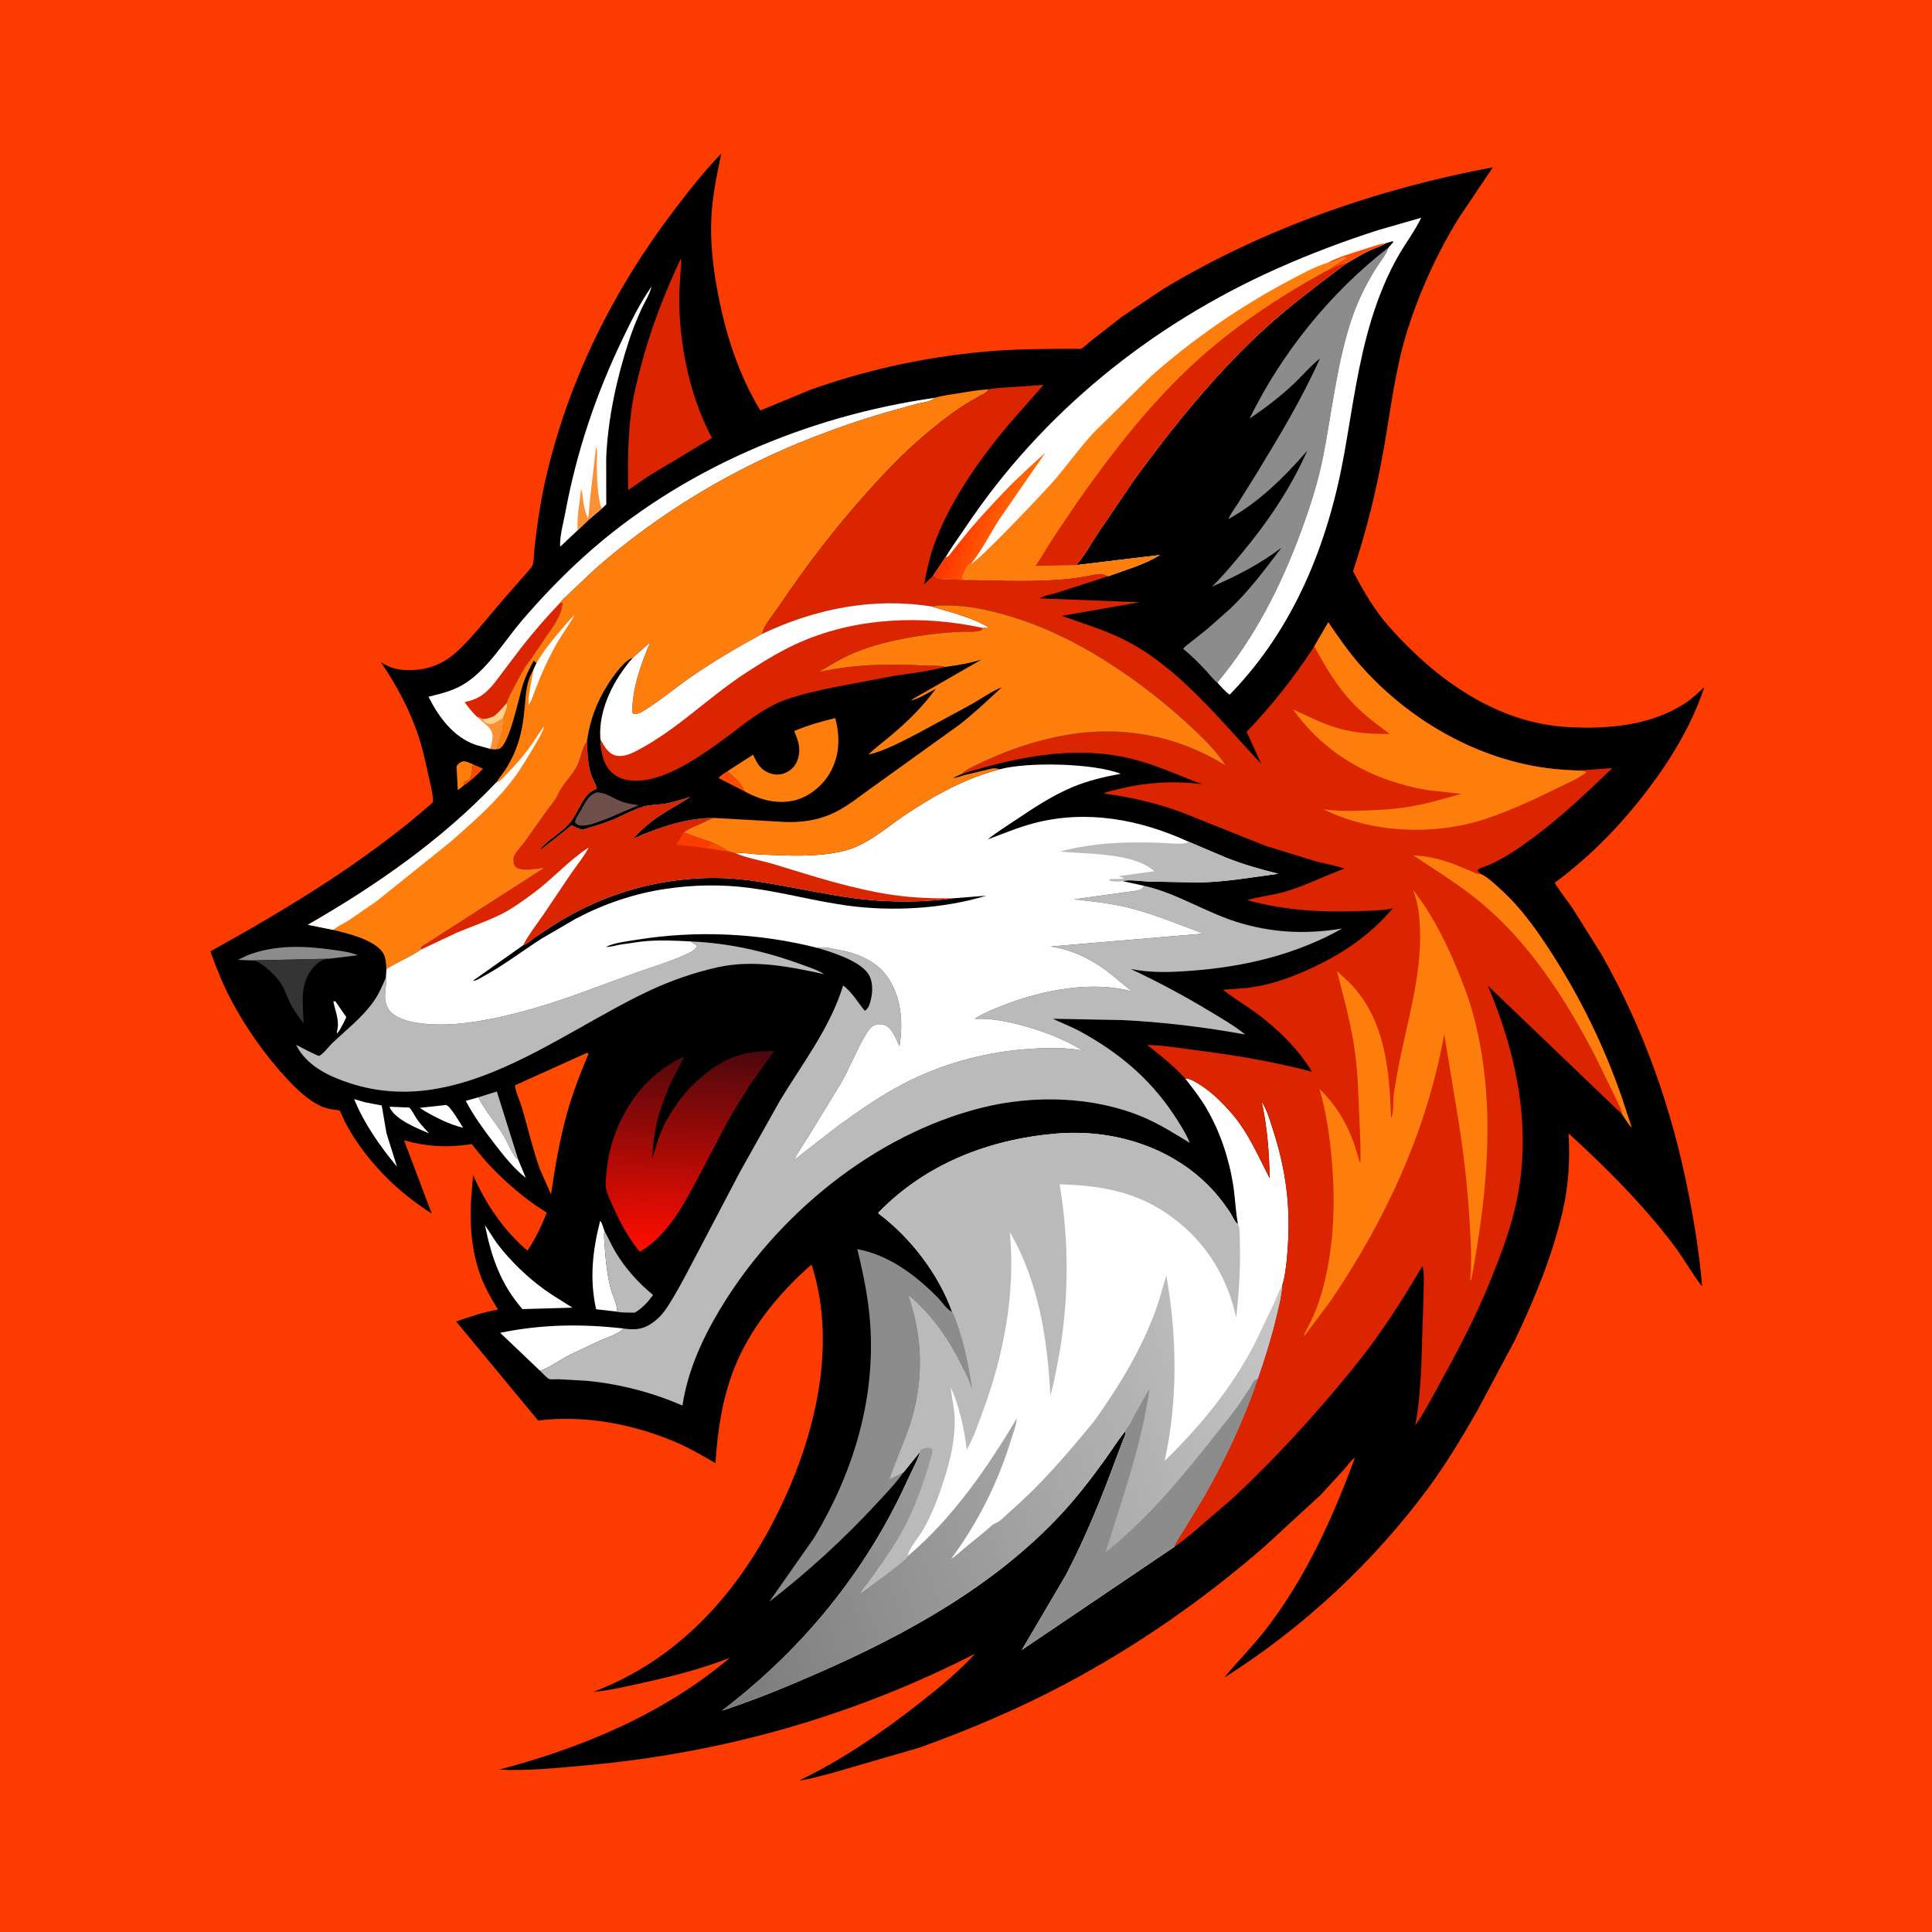
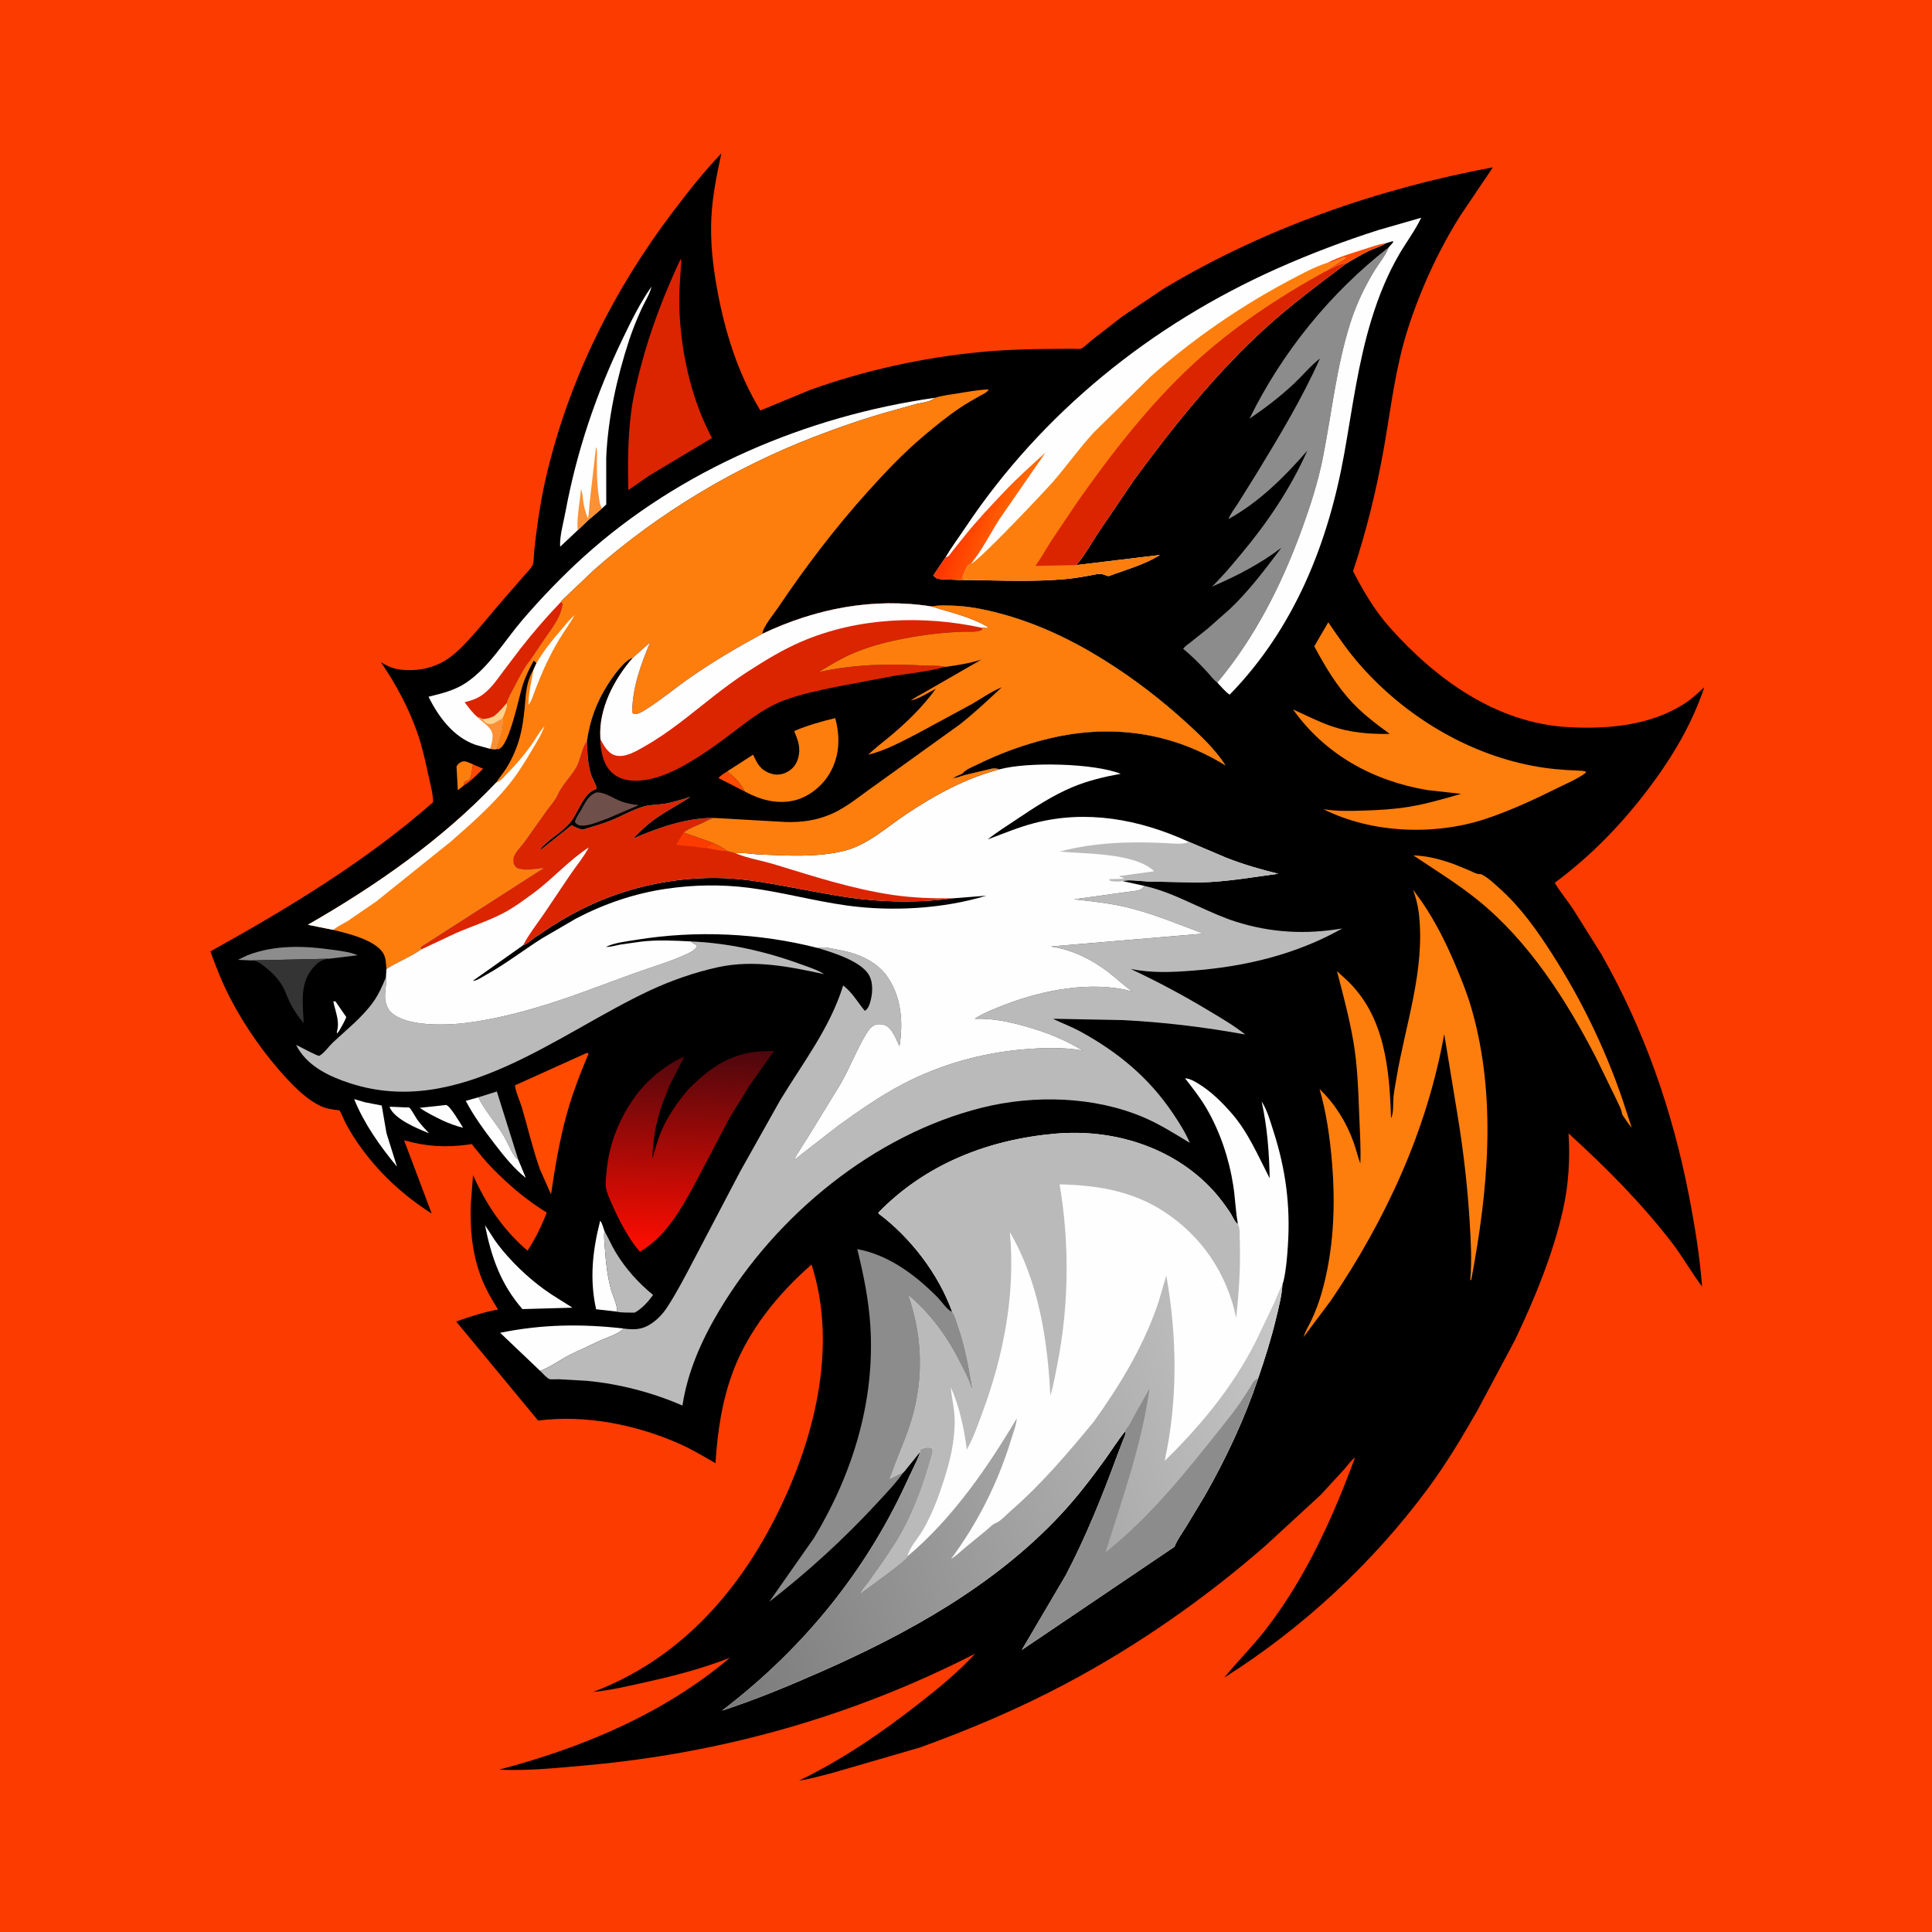
<svg xmlns="http://www.w3.org/2000/svg" version="1.1" style="display: block;" viewBox="0 0 2048 2048" width="1024" height="1024">
  <defs>
    <linearGradient id="Gradient1" gradientUnits="userSpaceOnUse" x1="726.66" y1="1326.32" x2="732.35" y2="1111.73">
      <stop class="stop0" offset="0" stop-opacity="1" stop-color="rgb(255,13,0)" />
      <stop class="stop1" offset="1" stop-opacity="1" stop-color="rgb(76,7,13)" />
    </linearGradient>
    <linearGradient id="Gradient2" gradientUnits="userSpaceOnUse" x1="1017.59" y1="545.485" x2="1064.72" y2="563.856">
      <stop class="stop0" offset="0" stop-opacity="1" stop-color="rgb(255,52,0)" />
      <stop class="stop1" offset="1" stop-opacity="1" stop-color="rgb(255,102,3)" />
    </linearGradient>
    <linearGradient id="Gradient3" gradientUnits="userSpaceOnUse" x1="722.334" y1="1682.2" x2="1387.55" y2="1446.35">
      <stop class="stop0" offset="0" stop-opacity="1" stop-color="rgb(123,122,122)" />
      <stop class="stop1" offset="1" stop-opacity="1" stop-color="rgb(201,200,200)" />
    </linearGradient>
  </defs>
  <path transform="translate(0,0)" fill="rgb(251,59,0)" d="M -0 -0 L 2048 0 L 2048 2048 L -0 2048 L -0 -0 z" />
  <path transform="translate(0,0)" fill="rgb(0,0,0)" d="M 764.634 162.67 C 759.76 185.526 755.21 207.583 754.056 231.029 C 752.841 255.741 755.537 280.706 759.896 305 C 768.051 350.452 781.883 395.462 806.019 435.144 L 858.581 413.419 C 916.989 392.433 979.367 378.788 1041.18 373.016 C 1066.87 370.617 1092.26 369.99 1118.05 369.821 L 1139.25 369.705 C 1140.68 369.699 1144.64 370.16 1145.85 369.677 C 1148.79 368.517 1153.79 363.453 1156.5 361.323 L 1189.34 335.721 L 1233.16 306.279 C 1339.6 242.104 1460.62 200.127 1582.49 177.366 L 1547.43 229.473 C 1524.42 266.122 1505.1 308.521 1492.02 349.779 C 1479 390.813 1474.44 432.613 1467 474.75 C 1459.12 519.439 1448.63 562.41 1434.27 605.474 C 1445.46 626.976 1457.04 647.02 1473.28 665.229 C 1522.55 720.497 1586.52 766.7 1662.66 770.814 C 1705.1 773.108 1750.6 769.07 1786.93 745.021 C 1794.02 740.33 1800.33 734.176 1806.64 728.497 C 1793.35 768.2 1772.2 803.425 1747.02 836.657 C 1718.5 874.312 1686.02 907.665 1648.06 935.814 C 1653.74 945.156 1660.84 953.917 1667.05 962.939 L 1697.41 1011.36 C 1742.89 1091.27 1772.73 1176.89 1790.28 1267 C 1796.54 1299.13 1801.73 1331.08 1804.28 1363.72 C 1792.95 1348.93 1783.87 1332.33 1772.41 1317.42 C 1739.82 1275.04 1702.17 1237.35 1662.72 1201.42 C 1664.39 1228.7 1662.83 1255.98 1656.76 1282.71 C 1645.87 1330.66 1626.94 1376.23 1605.94 1420.52 L 1566.05 1495.25 C 1550.04 1523.31 1533.2 1551.41 1514 1577.43 C 1455.81 1656.32 1380.81 1725.94 1297.85 1778.28 C 1312.06 1760.83 1328.1 1745.02 1341.94 1727.1 C 1384.15 1672.44 1412.57 1609.57 1436.34 1545.11 C 1432.2 1547.84 1428.23 1553.76 1424.83 1557.59 L 1400.01 1584.62 L 1340.75 1639.11 C 1276.34 1695.27 1204.46 1745.3 1128.88 1785.31 C 1079.39 1811.51 1027.86 1833.36 975.245 1852.39 L 881.809 1879.53 C 870.493 1882.3 858.77 1885.92 847.246 1887.44 C 893.046 1865.25 934.904 1836.58 974.913 1805.21 C 995.26 1789.26 1016.23 1772.11 1033.63 1753 C 904.318 1819.16 765.609 1858.47 621 1871.35 C 590.554 1874.06 559.786 1877.41 529.191 1875.88 C 617.22 1852.72 703.766 1816.64 773.823 1757.21 C 743.563 1769.28 711.788 1777.19 680.013 1784.18 C 663.324 1787.84 645.994 1791.99 628.958 1793.49 C 716.775 1760.21 778.803 1692.85 820.957 1610.64 C 862.252 1530.1 888.968 1429.38 860.278 1340.45 L 858.981 1341.58 C 825.113 1371.41 794.251 1409.19 777.89 1451.57 C 765.543 1483.54 760.565 1516.99 758.417 1551.02 C 745.92 1543.83 733.608 1536.42 720.417 1530.55 C 674.722 1510.18 620.297 1499.4 570.463 1505.86 L 483.585 1400.86 C 498.405 1395.65 512.454 1391 527.952 1388.13 C 521.501 1377.78 515.355 1367.26 510.821 1355.91 C 500.799 1330.82 498.137 1304.06 499.024 1277.28 L 501.435 1245.69 C 515.168 1276.43 533.325 1303.77 559.199 1325.78 C 567.852 1312.44 573.898 1300.14 579.563 1285.33 C 561.483 1274.31 544.65 1260.58 529.468 1245.85 C 523.28 1239.85 517.222 1233.64 511.66 1227.05 L 503.135 1216.66 C 502.569 1215.96 500.723 1213.2 500.087 1212.86 C 499.369 1212.47 498.469 1213.08 497.66 1213.19 C 472.288 1216.6 452.792 1215.54 428.315 1208.74 L 457.624 1286.37 C 429.395 1268.38 405.854 1247.18 385.607 1220.51 C 377.901 1210.37 370.805 1199.41 365.118 1188 C 364.484 1186.73 360.64 1177.61 359.991 1177.27 C 358.779 1176.64 354.989 1176.48 353.474 1176.22 C 348.984 1175.45 344.47 1174.6 340.312 1172.66 C 326.617 1166.26 314.571 1154.69 304.39 1143.77 C 281.357 1119.07 259.98 1088.69 244.307 1058.67 C 235.921 1042.61 229.145 1025.55 223.062 1008.5 C 305.219 962.958 388.417 912.667 459.074 850.409 C 459.08 841.014 455.815 829.674 453.831 820.471 C 450.756 806.206 447.725 792.344 443.019 778.5 C 433.827 751.461 419.857 725.39 403.716 701.858 C 415.147 709.318 423.619 710.575 437.025 710.294 C 450.059 710.021 463.13 706.071 474.044 698.886 C 480.398 694.703 486.206 689.312 491.5 683.877 C 506.992 667.973 520.736 650.152 535.336 633.428 L 556.381 609.373 C 558.837 606.53 562.97 602.5 564.552 599.181 C 566.034 596.075 565.868 587.967 566.278 584.142 C 569.277 556.149 573.434 527.885 580.062 500.5 C 604.52 399.454 650.796 307.018 713.392 224.402 C 729.729 202.839 745.903 182.254 764.634 162.67 z" />
  <path transform="translate(0,0)" fill="rgb(255,74,0)" d="M 501.437 810.283 L 512.106 814.894 C 505.808 821.281 498.993 828.056 491.354 832.834 L 492.473 828.567 L 493.988 827.97 C 495.363 827.483 496.22 827.481 497.33 826.311 C 499.005 824.545 499.943 820.597 500.145 818.244 C 500.381 815.495 500.832 812.974 501.437 810.283 z" />
  <path transform="translate(0,0)" fill="rgb(254,254,254)" d="M 353.342 1061.5 L 355.544 1061.44 L 367.108 1078.18 C 365.092 1083.14 362.409 1087.69 359.763 1092.33 C 358.961 1093.51 358.061 1094.54 357.136 1095.62 C 357.073 1093.58 356.961 1094.45 357.433 1092.52 C 360.097 1081.64 355.38 1072.15 353.342 1061.5 z" />
  <path transform="translate(0,0)" fill="rgb(254,126,13)" d="M 491.354 832.834 L 485.305 837.696 L 483.924 812.5 C 485.144 810.081 486.958 808.583 489.5 807.448 C 492.942 805.913 498.175 808.911 501.437 810.283 C 500.832 812.974 500.381 815.495 500.145 818.244 C 499.943 820.597 499.005 824.545 497.33 826.311 C 496.22 827.481 495.363 827.483 493.988 827.97 L 492.473 828.567 L 491.354 832.834 z" />
  <path transform="translate(0,0)" fill="rgb(254,254,254)" d="M 412.898 1173.5 C 414.293 1173.19 413.863 1173.19 415.133 1173.23 L 429.116 1173.85 C 429.781 1173.88 433.226 1173.78 433.744 1174.06 C 435.68 1175.13 440.481 1184.3 442.162 1186.64 C 445.94 1191.88 450.377 1196.59 454.794 1201.3 L 452.33 1200.32 C 440.434 1195.39 418.065 1186.01 412.898 1173.5 z" />
  <path transform="translate(0,0)" fill="rgb(254,254,254)" d="M 471.317 1171.5 L 472.704 1171.32 C 476.862 1171.55 487.991 1190.93 490.897 1195.47 C 483.384 1193.65 476.693 1191.12 469.661 1187.98 C 461.149 1183.8 452.723 1179.79 444.927 1174.34 L 471.317 1171.5 z" />
  <path transform="translate(0,0)" fill="rgb(187,186,186)" d="M 506.999 1163.22 L 526.676 1157.01 L 549.388 1229.34 C 548.15 1228.49 547.254 1227.89 546.339 1226.67 C 541.157 1219.81 537.711 1209.96 533.014 1202.44 C 524.805 1189.31 513.853 1177.05 506.999 1163.22 z" />
  <path transform="translate(0,0)" fill="rgb(254,254,254)" d="M 409.696 1201.24 L 420.81 1236.72 C 403.033 1215.27 385.815 1190.98 375.418 1165.08 L 386.64 1168.4 L 404.647 1171.89 L 409.696 1201.24 z" />
  <path transform="translate(0,0)" fill="rgb(254,254,254)" d="M 549.388 1229.34 L 557.405 1248.63 C 545.088 1239.09 534.053 1225.24 524.556 1212.89 C 513.299 1198.26 502.348 1183.3 493.714 1166.95 L 506.999 1163.22 C 513.853 1177.05 524.805 1189.31 533.014 1202.44 C 537.711 1209.96 541.157 1219.81 546.339 1226.67 C 547.254 1227.89 548.15 1228.49 549.388 1229.34 z" />
  <path transform="translate(0,0)" fill="rgb(141,140,140)" d="M 266.625 1018.09 L 252.182 1017.48 L 262.03 1012.74 C 291.473 1001.31 322.879 1002.47 353.625 1006.96 C 362.038 1008.18 371.298 1009.13 379.132 1012.61 L 348.58 1016.3 L 266.625 1018.09 z" />
  <path transform="translate(0,0)" fill="rgb(254,254,254)" d="M 654.337 1390.42 L 631.899 1387.86 C 624.768 1355.69 628.195 1325.42 636.21 1294.04 C 638.341 1296.41 639.524 1301.69 640.67 1304.77 C 639.935 1311.61 640.875 1318.52 641.37 1325.35 C 642.39 1339.43 643.886 1352.77 647.597 1366.45 C 649.638 1373.98 654.328 1382.76 654.337 1390.42 z" />
  <path transform="translate(0,0)" fill="rgb(52,52,52)" d="M 266.625 1018.09 L 348.58 1016.3 L 347.331 1016.44 C 339.422 1017.54 334.354 1022.42 329.789 1028.58 C 317.489 1045.18 321.401 1065.39 321.852 1084.63 C 315.761 1077.16 310.868 1070.24 306.74 1061.5 C 303.949 1055.6 301.873 1049.09 298.398 1043.54 C 293.258 1035.33 284.902 1027.53 277 1022.05 L 275.851 1021.21 C 272.851 1019.05 270.24 1018.57 266.625 1018.09 z" />
  <path transform="translate(0,0)" fill="rgb(187,186,186)" d="M 640.67 1304.77 C 644.987 1312.42 648.396 1320.5 652.965 1328.01 C 663.387 1345.16 676.82 1360.01 692.303 1372.73 C 687.019 1380 680.699 1387.01 672.806 1391.47 C 670.43 1391.43 655.505 1391.57 654.337 1390.42 C 654.328 1382.76 649.638 1373.98 647.597 1366.45 C 643.886 1352.77 642.39 1339.43 641.37 1325.35 C 640.875 1318.52 639.935 1311.61 640.67 1304.77 z" />
  <path transform="translate(0,0)" fill="rgb(254,254,254)" d="M 514.094 1298.83 C 518.915 1305.55 522.821 1312.78 527.899 1319.38 C 541.347 1336.86 558.664 1353.55 576.44 1366.53 C 586.195 1373.65 596.7 1379.58 606.792 1386.19 L 553.79 1387.71 C 530.679 1361.02 520.987 1332.96 514.094 1298.83 z" />
  <path transform="translate(0,0)" fill="rgb(254,254,254)" d="M 572.581 1453.2 L 530.175 1412.82 C 574.402 1403.77 616.343 1403.16 661.139 1408.3 C 654.935 1414.48 643.889 1417.65 636 1421.09 L 604.408 1436.01 C 594.061 1441.26 583.242 1449.3 572.581 1453.2 z" />
  <path transform="translate(0,0)" fill="rgb(255,74,0)" d="M 621.194 1116.5 L 622.963 1116.11 L 623.871 1117 C 615.053 1137.99 606.917 1158.9 600.81 1180.88 C 593.091 1208.67 588.325 1237.54 584.104 1266.05 L 572.341 1239.52 C 564.776 1218.15 559.739 1196.32 553.398 1174.6 C 551.198 1167.07 546.744 1158.14 545.871 1150.51 L 621.194 1116.5 z" />
  <path transform="translate(0,0)" fill="rgb(254,254,254)" d="M 612.343 562.11 L 593.919 579.451 L 593.708 578.422 C 593.394 567.534 597.328 553.786 599.342 542.94 C 611.297 478.557 631.769 417.849 660.141 358.905 C 669.232 340.019 678.528 321.04 690.59 303.848 C 689.088 311.352 683.197 320.505 679.929 327.705 C 675.062 338.43 670.587 349.353 666.918 360.552 C 653.813 400.56 644.439 443.186 642.603 485.311 L 642.66 534.746 L 638.144 538.947 L 623.169 551.735 L 612.343 562.11 z" />
  <path transform="translate(0,0)" fill="rgb(252,144,53)" d="M 623.147 549.633 C 624.593 544.183 624.403 538.011 625.078 532.365 L 631.802 473.885 C 633.58 477.762 632.726 484.131 632.722 488.477 C 632.709 501.083 632.793 513.638 634.752 526.122 C 635.337 529.852 635.666 534.293 637.414 537.66 L 638.144 538.947 L 623.169 551.735 L 612.343 562.11 C 611.344 548.047 614.542 532.849 615.879 518.813 C 617.446 520.702 618.062 530.717 618.56 533.499 C 619.481 538.654 620.915 543.668 622.744 548.573 L 623.147 549.633 z" />
  <path transform="translate(0,0)" fill="rgb(219,36,0)" d="M 721.479 274.5 C 722.728 276.373 722.01 279.22 721.872 281.471 L 720.19 307.932 C 719.863 317.54 719.989 327.096 720.613 336.689 C 723.463 380.539 734.07 425.454 754.744 464.323 L 688.229 504.16 L 666.002 519.526 C 665.414 492.039 665.497 464.709 668.952 437.383 C 671.055 420.743 675.117 404.424 679.369 388.232 C 689.804 348.493 704.17 311.642 721.479 274.5 z" />
  <path transform="translate(0,0)" fill="rgb(254,254,254)" d="M 519.478 793.808 L 504.376 789.635 C 480.926 781.632 464.83 760.051 454.267 738.556 C 468.257 735.134 482.139 731.823 494.248 723.638 C 518.778 707.055 535.048 678.915 554.17 656.7 C 574.198 633.432 596.303 610.438 619.094 589.849 C 721.016 497.772 855.718 440.842 991.014 421.685 C 986.229 426.267 977.371 426.693 971.059 428.323 L 947.538 434.882 C 919.105 442.711 890.818 452.383 863.305 462.994 C 778.676 495.633 698.597 543.6 630.456 603.512 L 601.116 631.301 C 600.166 632.259 594.973 636.876 594.772 637.853 L 596.637 640 C 594.769 653.762 586.609 664.301 578.804 675.323 L 562.887 698.931 C 555.294 708.281 550.331 718.512 544.803 729.12 C 542.262 733.997 538.757 739.516 537.564 744.867 C 538.262 750.527 534.949 756.026 533.152 761.348 C 533.929 772.875 529.64 783.261 526.139 794.09 C 523.94 794.268 521.679 793.963 519.478 793.808 z" />
  <path transform="translate(0,0)" fill="rgb(252,144,53)" d="M 506.166 760.185 C 507.761 760.615 509.912 760.748 510.917 762.066 C 513.396 765.073 514.947 767.28 519.11 767.564 C 522.213 767.776 524.769 766.32 527.311 764.676 L 533.152 761.348 C 533.929 772.875 529.64 783.261 526.139 794.09 C 523.94 794.268 521.679 793.963 519.478 793.808 C 520.847 789.416 522.139 785.174 522.14 780.514 C 522.14 771.185 512.394 766.711 506.753 760.811 L 506.166 760.185 z" />
  <path transform="translate(0,0)" fill="rgb(219,36,0)" d="M 594.772 637.853 L 596.637 640 C 594.769 653.762 586.609 664.301 578.804 675.323 L 562.887 698.931 C 555.294 708.281 550.331 718.512 544.803 729.12 C 542.262 733.997 538.757 739.516 537.564 744.867 C 538.262 750.527 534.949 756.026 533.152 761.348 L 527.311 764.676 C 524.769 766.32 522.213 767.776 519.11 767.564 C 514.947 767.28 513.396 765.073 510.917 762.066 C 509.912 760.748 507.761 760.615 506.166 760.185 C 500.783 755.59 496.778 750.016 492.532 744.403 C 500.649 742.319 507.124 740.212 513.716 734.758 C 521.579 728.253 527.17 720.153 533.166 712.002 L 552.184 686.965 C 565.577 669.774 579.716 653.582 594.772 637.853 z" />
  <path transform="translate(0,0)" fill="rgb(255,210,137)" d="M 537.564 744.867 C 538.262 750.527 534.949 756.026 533.152 761.348 L 527.311 764.676 C 524.769 766.32 522.213 767.776 519.11 767.564 C 514.947 767.28 513.396 765.073 510.917 762.066 C 515.953 762.319 519.1 761.111 523.645 759.199 C 528.917 754.984 533.15 749.939 537.564 744.867 z" />
  <path transform="translate(0,0)" fill="url(#Gradient1)" d="M 729.173 1155.36 L 730.965 1153.52 C 747.858 1136.33 766.752 1122.04 790.764 1116.66 C 800.605 1114.45 810.48 1114.2 820.524 1114.11 L 793.631 1152.03 C 786.528 1164.59 778.065 1176.23 771.209 1189.01 L 740.757 1247 C 725.256 1276.12 707.852 1309.8 678.266 1326.94 C 666.301 1312.95 656.477 1294.16 649.075 1277.37 C 646.59 1271.73 643.468 1265.39 642.385 1259.32 C 641.448 1254.07 642.491 1247.8 642.94 1242.5 C 645.463 1212.66 656.551 1185.12 674.202 1161.08 C 680.472 1152.54 687.877 1145.36 695.838 1138.41 C 705.088 1131.26 714.523 1124.36 725.488 1120.02 L 709.518 1151.06 C 706.544 1159.52 702.733 1167.63 700.06 1176.2 C 694.657 1193.52 692.005 1210.26 691.46 1228.37 C 694.392 1218.5 696.958 1208.72 700.993 1199.21 C 707.802 1183.16 717.92 1168.59 729.173 1155.36 z" />
  <path transform="translate(0,0)" fill="rgb(141,140,140)" d="M 957.989 1560.41 C 949.477 1572.47 939.117 1583.14 929.125 1593.96 C 894.394 1631.57 855.91 1666.64 815.439 1697.97 L 862.934 1630.17 C 903.887 1562.18 927.699 1485.08 922.585 1405.22 C 920.816 1377.6 915.334 1350.93 908.72 1324.12 C 942.156 1330.29 970.089 1351.35 993.595 1374.92 C 997.867 1379.2 1003.26 1387.51 1008.29 1390.16 L 1009.33 1390.57 C 1012.27 1394.72 1013.62 1400.2 1015.32 1404.99 C 1023.36 1427.7 1027.2 1450.41 1031.11 1474.06 L 1028.44 1467.52 C 1025.81 1459.86 1021.54 1452.21 1017.91 1444.95 C 1003.91 1416.98 986.959 1393.83 963.221 1373.29 C 976.874 1412.88 979.314 1453.26 969.48 1494.15 C 964.946 1513 957.567 1530.35 950.373 1548.27 L 943.076 1567.72 L 957.989 1560.41 z" />
  <path transform="translate(0,0)" fill="rgb(141,140,140)" d="M 1290.36 723.576 C 1286.13 720.422 1282.11 714.883 1278.45 710.982 C 1270.71 702.742 1262.98 694.952 1254.23 687.765 C 1256.24 684.889 1259.59 682.808 1262.34 680.605 L 1280.36 666.243 L 1304 645.305 C 1324.78 625.521 1341.15 603.37 1358.38 580.627 C 1335.06 598.16 1311.54 610.31 1284.78 621.856 C 1295.93 610.998 1305.73 599.145 1315.7 587.23 C 1343.47 554.053 1368.26 517.357 1385.8 477.736 C 1361.75 505.398 1334.65 532.405 1302.23 550.219 C 1304.24 544.765 1308.85 538.986 1312.02 534 L 1332.01 501.981 C 1356.15 462.298 1380.23 422.532 1399.17 380.048 C 1389.42 387.636 1380.77 398.128 1371.7 406.672 C 1357.01 420.5 1341.22 432.49 1324.55 443.802 C 1358.83 373.665 1410.45 309.996 1472.06 262.218 L 1471.39 263.863 C 1467.97 271.843 1461.4 279.669 1456.85 287.172 C 1446.26 304.631 1437.72 322.66 1431.5 342.129 C 1416.8 388.147 1411.75 437.229 1402.46 484.5 C 1397.18 511.359 1388.56 537.711 1379.16 563.375 C 1358.18 620.667 1329.77 676.562 1290.36 723.576 z" />
  <path transform="translate(0,0)" fill="rgb(187,186,186)" d="M 732.513 997.97 C 772.187 999.612 811.188 1008.41 848.416 1021.97 C 856.72 1024.99 866.202 1027.89 873.683 1032.66 C 836.661 1024.62 798.828 1017.02 761 1025.3 C 736.625 1030.64 711.626 1039.33 689.026 1049.88 C 590.624 1095.81 486.419 1186.01 370.876 1148.24 C 349.98 1141.41 328.404 1131.46 316.337 1112.1 L 313.888 1107.6 C 317.114 1109.03 337.01 1119.94 338.483 1119.19 C 343.301 1116.74 348.501 1109.24 352.5 1105.46 C 367.218 1091.52 384.267 1078.32 395.997 1061.64 C 401.619 1053.64 405.307 1045.08 409.071 1036.12 C 410.447 1045.59 406.158 1054.66 409.385 1064.26 L 409.833 1065.5 C 411.19 1069.35 412.833 1071.68 415.998 1074.34 C 432.49 1088.2 472.597 1086.98 493.192 1084.45 C 517.676 1081.43 541.801 1075.8 565.5 1069 C 601.442 1058.7 636.657 1044.67 671.801 1031.93 C 691.474 1024.8 713.182 1018.87 731.824 1009.47 C 734.799 1007.97 736.809 1006.05 738.894 1003.5 L 738.183 1001.7 C 736.414 1001.06 735.228 1000.43 733.839 999.186 L 732.513 997.97 z" />
  <path transform="translate(0,0)" fill="rgb(254,254,254)" d="M 1002.27 590.797 C 1008.77 579.757 1016.46 569.511 1023.57 558.871 C 1104.84 437.237 1220.35 344.26 1353.59 284.779 C 1388.15 269.353 1424.96 255.411 1461 243.912 L 1506.54 230.807 C 1500.28 244.007 1490.91 256.463 1483.48 269.136 C 1470.88 290.642 1461.36 314.236 1454.03 338 C 1439.56 384.88 1433.59 432.671 1425 480.725 C 1407.94 576.131 1372 666.078 1303.5 736.396 C 1298.78 733.239 1294.37 727.698 1290.36 723.576 C 1329.77 676.562 1358.18 620.667 1379.16 563.375 C 1388.56 537.711 1397.18 511.359 1402.46 484.5 C 1411.75 437.229 1416.8 388.147 1431.5 342.129 C 1437.72 322.66 1446.26 304.631 1456.85 287.172 C 1461.4 279.669 1467.97 271.843 1471.39 263.863 L 1472.06 262.218 L 1476.79 256.826 L 1476.5 255.575 L 1469.1 257.855 C 1463.44 261.486 1457.08 263.074 1451.08 265.953 C 1442.8 269.921 1434.81 274.764 1426.89 279.404 C 1397.65 301.475 1368.54 323.031 1341.38 347.73 C 1289.54 394.874 1243.73 451.919 1202.42 508.297 L 1163.18 566.111 C 1156.15 576.928 1149.37 589.229 1140.98 599.022 L 1229.58 588.311 C 1213.25 598.583 1193 604.033 1175.07 610.765 L 1168.73 608.705 C 1165.66 607.612 1158.74 609.436 1155.44 610.025 C 1147.12 611.516 1138.8 612.971 1130.37 613.758 C 1097.28 616.844 1063.33 615.456 1030.11 614.849 L 1029.35 614.899 C 1021.22 615.123 1013.02 614.695 1004.9 614.289 C 1001.45 614.116 997.291 614.326 993.999 613.362 C 992.182 612.829 990.673 611.369 989.337 610.087 L 1002.27 590.797 z" />
  <path transform="translate(0,0)" fill="rgb(255,74,0)" d="M 1407.7 278.354 C 1419.51 272.235 1433.3 268.248 1445.94 264.242 C 1453.72 261.774 1460.95 258.902 1469.1 257.855 C 1463.44 261.486 1457.08 263.074 1451.08 265.953 C 1442.8 269.921 1434.81 274.764 1426.89 279.404 C 1419.76 279.255 1411.67 284.726 1405.11 287.585 C 1409.18 283.374 1413.68 282.017 1418.18 278.639 L 1419.01 278.005 C 1421.87 276.606 1424.09 274.955 1426.67 273.051 C 1423.12 272.051 1414.08 278.86 1409.09 278.502 L 1407.7 278.354 z" />
  <path transform="translate(0,0)" fill="url(#Gradient2)" d="M 1002.27 590.797 C 1003.14 590.495 1004.09 590.367 1004.87 589.89 C 1006.28 589.03 1008.45 585.644 1009.57 584.308 L 1022.81 567.776 C 1035.8 551.632 1050.23 536.298 1064.5 521.289 C 1078.35 506.716 1093.28 493.285 1108.18 479.81 L 1059.02 551.006 C 1049.45 566.136 1040.74 583.67 1029.37 597.434 C 1026.04 598.759 1024.73 601.317 1023.32 604.563 C 1022.07 607.432 1020.73 610.414 1020.19 613.5 L 1030.11 614.849 L 1029.35 614.899 C 1021.22 615.123 1013.02 614.695 1004.9 614.289 C 1001.45 614.116 997.291 614.326 993.999 613.362 C 992.182 612.829 990.673 611.369 989.337 610.087 L 1002.27 590.797 z" />
  <path transform="translate(0,0)" fill="rgb(254,126,13)" d="M 1407.7 278.354 L 1409.09 278.502 C 1414.08 278.86 1423.12 272.051 1426.67 273.051 C 1424.09 274.955 1421.87 276.606 1419.01 278.005 L 1418.18 278.639 C 1413.68 282.017 1409.18 283.374 1405.11 287.585 C 1411.67 284.726 1419.76 279.255 1426.89 279.404 C 1397.65 301.475 1368.54 323.031 1341.38 347.73 C 1289.54 394.874 1243.73 451.919 1202.42 508.297 L 1163.18 566.111 C 1156.15 576.928 1149.37 589.229 1140.98 599.022 L 1229.58 588.311 C 1213.25 598.583 1193 604.033 1175.07 610.765 L 1168.73 608.705 C 1165.66 607.612 1158.74 609.436 1155.44 610.025 C 1147.12 611.516 1138.8 612.971 1130.37 613.758 C 1097.28 616.844 1063.33 615.456 1030.11 614.849 L 1020.19 613.5 C 1020.73 610.414 1022.07 607.432 1023.32 604.563 C 1024.73 601.317 1026.04 598.759 1029.37 597.434 C 1035.47 597.005 1107.07 521.205 1116.43 510.448 C 1131.28 493.376 1144.25 474.805 1159.67 458.201 L 1220.06 398.894 C 1264.04 359.732 1315.08 324.612 1367.05 297.11 C 1379.72 290.404 1393.93 282.562 1407.7 278.354 z" />
  <path transform="translate(0,0)" fill="rgb(219,36,0)" d="M 1405.11 287.585 C 1411.67 284.726 1419.76 279.255 1426.89 279.404 C 1397.65 301.475 1368.54 323.031 1341.38 347.73 C 1289.54 394.874 1243.73 451.919 1202.42 508.297 L 1163.18 566.111 C 1156.15 576.928 1149.37 589.229 1140.98 599.022 L 1097.63 599.874 C 1103.79 591.312 1108.92 581.951 1114.57 573.038 L 1141.42 533.059 C 1177.56 481.514 1217.93 429.427 1264.21 386.502 C 1306.34 347.425 1354.85 315.241 1405.11 287.585 z" />
  <path transform="translate(0,0)" fill="rgb(187,186,186)" d="M 1213.09 939.081 C 1233.26 943.44 1252.51 952.763 1271.25 961.203 C 1283.95 966.924 1296.7 972.782 1310 976.99 C 1347.72 988.921 1384 990.678 1422.88 984.221 C 1373.55 1012 1319.58 1024.74 1263.53 1028.98 C 1241.16 1030.67 1220.97 1031.56 1198.74 1027.2 C 1227.18 1040.59 1254.41 1055.1 1281.34 1071.32 C 1294.38 1079.17 1308.11 1087.09 1320 1096.62 C 1277.38 1088.84 1233.2 1083.46 1189.9 1081.34 L 1116.16 1079.95 C 1125.87 1084.66 1135.88 1088.34 1145.4 1093.54 C 1185.24 1115.32 1218.18 1142.64 1243.56 1180.53 C 1250.2 1190.44 1256.62 1200.49 1261.28 1211.51 C 1245.31 1201.87 1229.51 1191.77 1212.3 1184.44 C 1159.88 1162.1 1096.15 1160.45 1041.21 1174.12 C 926.405 1202.68 822.723 1288.32 762.693 1388.82 C 743.931 1420.23 728.98 1453.52 723.428 1489.95 C 691.662 1476.09 656.448 1466.94 621.9 1463.71 L 592.051 1462.05 C 589.79 1461.96 584.144 1462.52 582.249 1461.84 C 580.084 1461.06 574.444 1455.09 572.581 1453.2 C 583.242 1449.3 594.061 1441.26 604.408 1436.01 L 636 1421.09 C 643.889 1417.65 654.935 1414.48 661.139 1408.3 C 670.405 1409.53 678.605 1409.77 687.034 1405.12 C 695.51 1400.44 702.187 1393.49 707.43 1385.43 C 717.749 1369.58 726.652 1352.21 735.489 1335.45 L 784.613 1241.83 L 826.923 1166.45 C 851.047 1126.65 879.874 1089.67 893.797 1044.59 C 903.926 1052.51 908.714 1061.95 916.757 1071.57 C 919.463 1069.77 920.717 1067.52 921.752 1064.5 C 924.923 1055.23 926.134 1042.84 921.358 1033.96 C 913.276 1018.94 882.122 1009.45 866.907 1004.92 L 867.801 1004.73 L 869.229 1004.51 C 875.234 1003.51 881.737 1005.68 887.698 1006.67 C 907.475 1009.93 928.493 1018.16 940.364 1035.02 C 955.424 1056.4 957.712 1083.8 953.456 1108.98 C 950.351 1102.41 946.097 1091.03 939.637 1087.46 C 936.408 1085.68 931.321 1085.13 927.822 1086.35 C 923.714 1087.79 920.845 1091.59 918.676 1095.13 C 908.186 1112.28 901.062 1131.53 891.004 1149 L 856.381 1205.5 C 851.374 1213.58 845.835 1221.57 841.416 1229.98 L 888.223 1193.6 C 910.202 1177.73 932.757 1161.9 956.822 1149.31 C 996.364 1128.61 1040.16 1116.18 1084.57 1112.43 C 1104.46 1110.74 1126.22 1109.94 1145.95 1113.34 L 1147.77 1113.66 C 1128.3 1101.62 1107.86 1093.76 1085.89 1087.63 C 1069.3 1083 1051.72 1079.39 1034.39 1079.97 L 1033.29 1080.02 L 1035.16 1078.68 C 1044.36 1073.13 1055.11 1068.93 1065.11 1065.07 C 1105.76 1049.38 1157.74 1039.29 1200.5 1051.06 C 1191.61 1044.79 1183.77 1037.29 1175.16 1030.67 C 1157.25 1016.9 1136.3 1006.59 1113.86 1003.33 L 1275.54 989.679 C 1249.09 979.744 1222.29 968.454 1194.8 961.819 C 1176.25 957.34 1157.37 955.419 1138.46 953.299 L 1194.77 945.496 C 1198.26 944.952 1206.59 944.454 1209.5 942.689 C 1210.67 941.98 1212.08 940.098 1213.09 939.081 z" />
  <path transform="translate(0,0)" fill="rgb(254,126,13)" d="M 991.014 421.685 C 998.918 419.246 1007.69 418.233 1015.85 416.914 C 1026.5 415.193 1037.25 413.242 1048.03 412.744 C 1046.37 416.152 1042.25 417.681 1038.96 419.542 C 1031.65 423.684 1024.37 427.761 1017.39 432.47 C 1003.8 441.646 990.907 452.178 978.389 462.759 C 957.647 480.291 938.471 500.515 920.312 520.675 C 885.485 559.34 853.963 600.72 824.945 643.897 C 820.556 650.427 808.654 664.534 808.172 671.878 C 781.985 686.093 756.374 701.048 731.908 718.098 C 716.127 729.095 701.257 741.638 685 751.91 C 681.614 754.049 676.168 757.782 672.045 756.841 C 670.65 756.523 670.649 755.656 670.044 754.5 C 670.551 728.585 679.049 704.815 688.993 681.163 L 670.778 697.396 C 662.055 699.361 649.299 717.856 644.431 725.5 C 632.229 744.658 625.448 763.246 622.175 785.634 L 621.292 786.849 C 616.224 794.157 615.362 805.25 610.792 813.315 C 605.084 823.389 595.405 832.335 590.899 842.882 C 588.523 848.442 583.176 854.136 579.601 859.167 L 555.5 893.073 C 552.228 897.374 545.993 903.642 544.477 908.697 C 543.783 911.011 544.114 913.276 544.411 915.623 C 545.739 917.952 546.744 919.906 549.5 920.775 C 557.047 923.157 568.48 921.032 576.272 920.211 L 446.485 1003.55 L 446.129 1006.65 C 434.895 1014.57 421.321 1019.73 409.635 1027.2 C 409.168 1022.01 409.121 1015.62 406.521 1011 C 398.295 996.379 368.225 989.422 353.27 985.717 L 326.332 980.305 C 398.822 938.72 468.348 890.206 526.065 829.501 C 529.131 824.425 533.193 819.86 536.396 814.811 C 542.402 805.344 546.886 795.256 550.145 784.542 C 553.556 773.327 555.146 761.282 556.224 749.645 C 557.561 735.212 557.685 722.599 565.552 709.83 L 568.704 702.862 L 565.776 700.284 C 561.415 708.405 557.308 716.459 554.37 725.219 C 550.4 737.058 539.904 791.267 528.503 794.068 C 527.841 794.23 526.829 794.13 526.139 794.09 C 529.64 783.261 533.929 772.875 533.152 761.348 C 534.949 756.026 538.262 750.527 537.564 744.867 C 538.757 739.516 542.262 733.997 544.803 729.12 C 550.331 718.512 555.294 708.281 562.887 698.931 L 578.804 675.323 C 586.609 664.301 594.769 653.762 596.637 640 L 594.772 637.853 C 594.973 636.876 600.166 632.259 601.116 631.301 L 630.456 603.512 C 698.597 543.6 778.676 495.633 863.305 462.994 C 890.818 452.383 919.105 442.711 947.538 434.882 L 971.059 428.323 C 977.371 426.693 986.229 426.267 991.014 421.685 z" />
  <path transform="translate(0,0)" fill="rgb(254,254,254)" d="M 568.704 702.862 C 576.734 689.291 585.52 678.355 595.867 666.481 C 600.125 661.593 604.141 656.179 609.148 652.044 C 604.079 661.103 597.845 669.328 592.532 678.222 C 582.188 695.537 574.275 713.213 567.092 732.013 C 565.039 737.384 563.778 742.579 560.17 747.191 C 560.256 734.699 563.361 722.104 565.552 709.83 L 568.704 702.862 z" />
  <path transform="translate(0,0)" fill="rgb(254,254,254)" d="M 526.065 829.501 L 527.842 828.747 C 531.585 827.024 534.963 822.766 537.822 819.845 C 547.354 810.105 555.783 800.28 563.651 789.129 C 568.106 782.816 571.902 775.592 577.031 769.86 C 574.153 778.712 568.732 786.855 564.021 794.853 C 556.562 807.515 548.852 820.059 539.594 831.506 C 521.679 853.657 499.596 873.021 478.272 891.798 L 398.969 955.482 L 368.937 976.073 C 363.97 979.217 357.657 981.901 353.27 985.717 L 326.332 980.305 C 398.822 938.72 468.348 890.206 526.065 829.501 z" />
  <path transform="translate(0,0)" fill="rgb(254,254,254)" d="M 1256.19 1143.01 C 1261.19 1143.33 1265.69 1145.95 1269.91 1148.5 C 1283.66 1156.8 1294.98 1168.01 1305.49 1180.04 C 1323.23 1200.36 1333.65 1225.32 1345.9 1249.02 C 1345.32 1220.77 1343.4 1195.27 1337.4 1167.59 C 1343.48 1177.2 1346.65 1188.93 1350.09 1199.67 C 1362.84 1239.46 1367.95 1277.72 1365.27 1319.4 C 1364.47 1331.83 1363.48 1345.37 1360.7 1357.5 L 1359.43 1361.77 C 1358.7 1373.43 1355.76 1384.69 1353.06 1396.03 C 1347.77 1418.26 1341.16 1439.46 1333.69 1461.03 C 1319.24 1504.14 1299.57 1546.11 1277.05 1585.59 L 1257.33 1618.3 C 1253.04 1625.13 1247.94 1632.09 1244.97 1639.6 L 1083.26 1748.91 L 1129.92 1669.61 C 1150.87 1629.63 1168.38 1586.32 1183.92 1543.95 L 1190.5 1526.7 C 1191.57 1524.03 1193.39 1520.71 1193.26 1517.85 L 1193.09 1516.83 L 1192.33 1517.73 C 1184.85 1526.9 1178.52 1537.2 1171.59 1546.81 C 1156.65 1567.52 1140.96 1587.91 1123.48 1606.54 C 1053.84 1680.79 962.361 1731.55 870.151 1772.14 C 835.721 1787.29 801.149 1801.64 765.366 1813.35 C 846.285 1751.7 911.25 1674.28 955.586 1582.76 L 967.5 1557.48 C 970.3 1551.5 973.729 1545.36 975.344 1538.93 L 957.989 1560.41 L 943.076 1567.72 L 950.373 1548.27 C 957.567 1530.35 964.946 1513 969.48 1494.15 C 979.314 1453.26 976.874 1412.88 963.221 1373.29 C 986.959 1393.83 1003.91 1416.98 1017.91 1444.95 C 1021.54 1452.21 1025.81 1459.86 1028.44 1467.52 L 1031.11 1474.06 C 1027.2 1450.41 1023.36 1427.7 1015.32 1404.99 C 1013.62 1400.2 1012.27 1394.72 1009.33 1390.57 C 994.845 1350.46 965.318 1311.88 931.258 1286.38 L 931.163 1285.35 C 981.384 1233.73 1047.93 1207.94 1118.74 1201.73 C 1179.99 1196.35 1243.46 1215.8 1285.69 1261.65 C 1292.41 1268.95 1298.32 1277.03 1303.9 1285.24 C 1305.96 1288.28 1308.72 1295.07 1311.5 1297.04 L 1312.24 1297.43 C 1309.74 1284.19 1309.42 1270.38 1307.35 1256.99 C 1302.92 1228.37 1293.34 1199.43 1278.63 1174.42 C 1272.1 1163.33 1264.03 1153.18 1256.19 1143.01 z" />
  <path transform="translate(0,0)" fill="rgb(187,186,186)" d="M 1009.33 1390.57 C 994.845 1350.46 965.318 1311.88 931.258 1286.38 L 931.163 1285.35 C 981.384 1233.73 1047.93 1207.94 1118.74 1201.73 C 1179.99 1196.35 1243.46 1215.8 1285.69 1261.65 C 1292.41 1268.95 1298.32 1277.03 1303.9 1285.24 C 1305.96 1288.28 1308.72 1295.07 1311.5 1297.04 L 1312.24 1297.43 C 1314.69 1302.13 1314.05 1310.16 1314.23 1315.52 C 1315.14 1342.7 1313.38 1369.83 1310.39 1396.83 C 1300.63 1350.28 1274.11 1310.66 1234.28 1284.62 C 1200.09 1262.27 1163.21 1256.4 1123.21 1255.46 C 1133.74 1316.86 1133.15 1382.79 1121.24 1444 C 1118.96 1455.7 1116.91 1468.05 1113.39 1479.41 C 1110.56 1420.22 1100.84 1357.82 1070.47 1306.14 C 1076.6 1371.34 1063.95 1436.78 1041.26 1497.78 C 1036.48 1510.63 1031.69 1524.78 1024.83 1536.65 C 1022.29 1515.28 1016.82 1490.17 1007.88 1470.58 C 1008.76 1481.79 1011.71 1492.72 1011.95 1504 C 1012.45 1527.26 1007.13 1548.88 1000 1570.82 C 994.24 1588.57 987.584 1606.04 978.166 1622.2 C 974.114 1629.15 962.938 1642.14 962.191 1649.61 C 960.452 1654.3 919.816 1682.87 912.5 1688.77 C 914.326 1684.74 918.052 1681 920.701 1677.42 L 936.348 1655.34 C 943.163 1645.09 950.311 1634.86 956.215 1624.05 C 970.051 1598.73 979.649 1571.7 987.421 1543.98 C 988.288 1540.89 989.459 1538.01 987.901 1535.15 C 983.338 1533.69 979.879 1534.59 975.705 1536.61 L 975.344 1538.93 L 957.989 1560.41 L 943.076 1567.72 L 950.373 1548.27 C 957.567 1530.35 964.946 1513 969.48 1494.15 C 979.314 1453.26 976.874 1412.88 963.221 1373.29 C 986.959 1393.83 1003.91 1416.98 1017.91 1444.95 C 1021.54 1452.21 1025.81 1459.86 1028.44 1467.52 L 1031.11 1474.06 C 1027.2 1450.41 1023.36 1427.7 1015.32 1404.99 C 1013.62 1400.2 1012.27 1394.72 1009.33 1390.57 z" />
  <path transform="translate(0,0)" fill="url(#Gradient3)" d="M 1159.38 1507.12 C 1186.12 1469.8 1209.84 1430.99 1225.51 1387.63 C 1229.75 1375.92 1232.62 1363.96 1236.36 1352.12 C 1247.79 1416.54 1248.7 1484.59 1234.55 1548.69 C 1272.79 1511.33 1306.47 1470.53 1330.85 1422.65 L 1350.9 1380.67 C 1353.67 1374.72 1355.65 1368.58 1358.84 1362.81 L 1359.43 1361.77 C 1358.7 1373.43 1355.76 1384.69 1353.06 1396.03 C 1347.77 1418.26 1341.16 1439.46 1333.69 1461.03 C 1319.24 1504.14 1299.57 1546.11 1277.05 1585.59 L 1257.33 1618.3 C 1253.04 1625.13 1247.94 1632.09 1244.97 1639.6 L 1083.26 1748.91 L 1129.92 1669.61 C 1150.87 1629.63 1168.38 1586.32 1183.92 1543.95 L 1190.5 1526.7 C 1191.57 1524.03 1193.39 1520.71 1193.26 1517.85 L 1193.09 1516.83 L 1192.33 1517.73 C 1184.85 1526.9 1178.52 1537.2 1171.59 1546.81 C 1156.65 1567.52 1140.96 1587.91 1123.48 1606.54 C 1053.84 1680.79 962.361 1731.55 870.151 1772.14 C 835.721 1787.29 801.149 1801.64 765.366 1813.35 C 846.285 1751.7 911.25 1674.28 955.586 1582.76 L 967.5 1557.48 C 970.3 1551.5 973.729 1545.36 975.344 1538.93 L 975.705 1536.61 C 979.879 1534.59 983.338 1533.69 987.901 1535.15 C 989.459 1538.01 988.288 1540.89 987.421 1543.98 C 979.649 1571.7 970.051 1598.73 956.215 1624.05 C 950.311 1634.86 943.163 1645.09 936.348 1655.34 L 920.701 1677.42 C 918.052 1681 914.326 1684.74 912.5 1688.77 C 919.816 1682.87 960.452 1654.3 962.191 1649.61 C 1009.47 1609.78 1046.47 1556.32 1077.8 1503.53 C 1077.32 1510.87 1073.8 1519.56 1071.63 1526.66 C 1057.71 1572.1 1036.47 1614.27 1008.21 1652.45 C 1013.25 1649.49 1017.99 1644.81 1022.49 1641.07 L 1045.56 1622.16 C 1048.34 1619.89 1051.45 1616.28 1054.69 1614.96 C 1060.97 1612.4 1066.16 1606.21 1071.34 1601.7 C 1104.55 1572.76 1131.45 1540.87 1159.38 1507.12 z" />
  <path transform="translate(0,0)" fill="rgb(141,140,140)" d="M 1333.69 1461.03 C 1319.24 1504.14 1299.57 1546.11 1277.05 1585.59 L 1257.33 1618.3 C 1253.04 1625.13 1247.94 1632.09 1244.97 1639.6 L 1083.26 1748.91 L 1129.92 1669.61 C 1150.87 1629.63 1168.38 1586.32 1183.92 1543.95 L 1190.5 1526.7 C 1191.57 1524.03 1193.39 1520.71 1193.26 1517.85 L 1193.09 1516.83 L 1192.93 1515.96 C 1197.29 1511.38 1200.45 1504.11 1203.45 1498.56 L 1218.49 1472.09 C 1210.27 1531.83 1189.69 1588.28 1171.91 1645.53 C 1219.7 1607.59 1257.17 1560.31 1294.87 1512.85 C 1301.83 1504.08 1308.96 1495.26 1315.23 1485.99 L 1325.06 1470.94 C 1326.48 1468.72 1327.69 1465.72 1329.5 1463.87 C 1330.44 1462.91 1331.73 1462.14 1332.88 1461.47 L 1333.69 1461.03 z" />
-   <path transform="translate(0,0)" fill="rgb(219,36,0)" d="M 1048.03 412.744 C 1055.02 411.135 1062.63 411.055 1069.77 410.525 L 1106.25 408.039 L 1069.31 449.937 C 1037.38 488.116 1005.49 533.209 989.089 580.5 C 984.69 593.187 982.21 606.274 979.573 619.397 L 989.337 610.087 C 990.673 611.369 992.182 612.829 993.999 613.362 C 997.291 614.326 1001.45 614.116 1004.9 614.289 C 1013.02 614.695 1021.22 615.123 1029.35 614.899 L 1030.11 614.849 C 1063.33 615.456 1097.28 616.844 1130.37 613.758 C 1138.8 612.971 1147.12 611.516 1155.44 610.025 C 1158.74 609.436 1165.66 607.612 1168.73 608.705 L 1175.07 610.765 L 1119.73 628.565 C 1115.59 629.84 1105.1 631.75 1102.56 634.317 L 1208.18 638.413 L 1125.69 652.844 C 1147.88 660.902 1170.12 667.365 1191.34 677.979 C 1249.45 707.05 1292.91 763.067 1336.81 809.439 L 1321.52 775.816 C 1348.51 747.374 1371.88 718.057 1393.19 685.119 L 1408.03 659.634 C 1418.9 675.706 1430.02 691.732 1442.94 706.252 C 1489.71 758.845 1554.13 798.135 1623.67 811.634 C 1640.08 814.82 1655.89 816.261 1672.58 816.825 L 1709.2 814.189 C 1681.69 840.512 1654.47 866.569 1623.71 889.137 C 1608.44 900.346 1593.18 910.927 1575.5 918.029 C 1572.97 919.044 1566.62 920.524 1566.16 923 L 1570.03 926.607 C 1577.44 930.2 1584.65 937.287 1590.73 942.776 C 1612.51 962.456 1629.43 986.478 1645.2 1011.07 C 1675.77 1058.72 1700.48 1109.53 1719.05 1163 L 1729.71 1195.46 C 1725.84 1191.05 1722.72 1186.07 1719.49 1181.19 L 1577.24 1044.97 C 1608.52 1119.01 1624.83 1199.33 1606.48 1278.78 C 1600.14 1306.24 1589.9 1332.92 1579.32 1359 C 1564.11 1396.45 1544.85 1432.86 1525.32 1468.24 C 1517.4 1482.58 1509.75 1497.7 1500.22 1511.04 C 1504.16 1490.71 1505.39 1470.5 1506.59 1449.88 L 1509.01 1373.22 C 1509.01 1363.53 1510.22 1351.34 1507.9 1342.01 C 1492.36 1368.43 1475.87 1394.79 1457.94 1419.66 C 1441.11 1443 1422.59 1465.12 1403.8 1486.88 C 1372.83 1522.75 1340.77 1556.58 1306.05 1588.88 L 1264.12 1624.95 C 1257.95 1629.8 1251.65 1635.51 1244.97 1639.6 C 1247.94 1632.09 1253.04 1625.13 1257.33 1618.3 L 1277.05 1585.59 C 1299.57 1546.11 1319.24 1504.14 1333.69 1461.03 C 1341.16 1439.46 1347.77 1418.26 1353.06 1396.03 C 1355.76 1384.69 1358.7 1373.43 1359.43 1361.77 L 1360.7 1357.5 C 1363.48 1345.37 1364.47 1331.83 1365.27 1319.4 C 1367.95 1277.72 1362.84 1239.46 1350.09 1199.67 C 1346.65 1188.93 1343.48 1177.2 1337.4 1167.59 C 1343.4 1195.27 1345.32 1220.77 1345.9 1249.02 C 1333.65 1225.32 1323.23 1200.36 1305.49 1180.04 C 1294.98 1168.01 1283.66 1156.8 1269.91 1148.5 C 1265.69 1145.95 1261.19 1143.33 1256.19 1143.01 C 1244 1129.87 1230.14 1118.7 1216.01 1107.74 C 1232.27 1107.97 1249.03 1110.81 1265.15 1112.86 C 1307.58 1118.28 1349.28 1125.09 1390.67 1136.08 C 1376.07 1111.45 1352.5 1088.78 1329.36 1072.19 C 1318.49 1064.4 1306.75 1057.6 1296.41 1049.13 L 1318.24 1047.58 C 1341.38 1045.54 1363.4 1038.17 1384.54 1028.81 C 1419.98 1013.13 1451.41 992.623 1476.49 962.708 C 1466.92 965.299 1456.38 965.159 1446.51 965.596 C 1404.43 967.462 1362.67 965.55 1321.91 954.155 C 1336.02 950.069 1350.97 948.846 1365.23 944.355 C 1385.71 937.91 1405 928.026 1425.23 920.771 C 1415.3 917.349 1404.66 915.697 1394.5 913.011 L 1341.51 896.617 L 1252.34 860.989 C 1225.12 851.035 1198.5 845.026 1169.84 841.105 C 1174.96 838.688 1180.74 837.748 1186.21 836.369 C 1214.2 829.315 1245.93 827.349 1274.53 831.375 C 1252.88 823.481 1232.32 813.868 1210.15 807.254 C 1146 788.12 1081.81 801.334 1019.55 820.392 C 1024.09 815.284 1030.72 812.947 1036.78 809.99 C 1060.96 798.177 1086.45 788.888 1112.64 782.675 C 1177.82 767.213 1241.84 776.046 1299 811.303 C 1288.78 795.083 1273.13 780.225 1259.01 767.316 C 1231.66 742.291 1202.8 719.999 1171.37 700.289 C 1136.73 678.564 1099.95 660.943 1060.33 650.402 C 1043.15 645.832 1025.79 642.284 1007.97 642.014 C 1001.28 641.913 994.34 641.441 987.773 642.944 C 925.647 633.099 864.668 645.046 808.172 671.878 C 808.654 664.534 820.556 650.427 824.945 643.897 C 853.963 600.72 885.485 559.34 920.312 520.675 C 938.471 500.515 957.647 480.291 978.389 462.759 C 990.907 452.178 1003.8 441.646 1017.39 432.47 C 1024.37 427.761 1031.65 423.684 1038.96 419.542 C 1042.25 417.681 1046.37 416.152 1048.03 412.744 z" />
  <path transform="translate(0,0)" fill="rgb(254,126,13)" d="M 1719.49 1181.19 L 1719.27 1179.72 C 1718.33 1174.75 1715.31 1169.81 1713.28 1165.16 L 1691.75 1121 C 1660.07 1059.61 1620.55 997.677 1566.14 953.837 C 1544.45 936.357 1521.27 922.226 1498.25 906.77 C 1512.63 907.07 1528.61 911.296 1542.04 916.334 L 1558.05 922.912 C 1561.16 924.292 1565.01 926.571 1568.46 926.635 L 1570.03 926.607 C 1577.44 930.2 1584.65 937.287 1590.73 942.776 C 1612.51 962.456 1629.43 986.478 1645.2 1011.07 C 1675.77 1058.72 1700.48 1109.53 1719.05 1163 L 1729.71 1195.46 C 1725.84 1191.05 1722.72 1186.07 1719.49 1181.19 z" />
  <path transform="translate(0,0)" fill="rgb(254,126,13)" d="M 1393.19 685.119 L 1408.03 659.634 C 1418.9 675.706 1430.02 691.732 1442.94 706.252 C 1489.71 758.845 1554.13 798.135 1623.67 811.634 C 1640.08 814.82 1655.89 816.261 1672.58 816.825 C 1675.55 817.022 1678.43 816.977 1681.25 818 L 1680.5 819.555 C 1671.98 825.793 1661.71 830.028 1652.27 834.708 C 1627.3 847.094 1601.39 859.233 1574.91 868.028 C 1520.99 885.933 1454.07 883.478 1402.95 857.786 C 1417.01 860.053 1431.17 859.727 1445.34 859.27 C 1461.29 858.756 1477.43 857.891 1493.19 855.302 C 1512.08 852.196 1530.42 846.837 1548.78 841.515 L 1513.12 837.532 C 1455.58 827.835 1404.75 799.995 1370.67 752.034 C 1384 758.007 1397.32 764.886 1411.12 769.684 C 1431.53 776.781 1451.77 778.309 1473.21 777.974 C 1459.48 767.961 1446.11 757.967 1434.33 745.624 C 1417.14 727.616 1404.88 706.885 1393.19 685.119 z" />
  <path transform="translate(0,0)" fill="rgb(254,126,13)" d="M 1497.91 943.093 L 1507.46 956.258 C 1521.71 977.133 1533.22 1000.2 1542.99 1023.46 C 1549.42 1038.75 1555.64 1054.13 1560.17 1070.11 C 1586.85 1164.04 1577.37 1261.93 1559.65 1356.5 L 1558.5 1357.13 C 1560.35 1336.36 1559.17 1315.72 1557.9 1294.97 C 1555.62 1257.86 1551.45 1221.26 1545.46 1184.57 L 1530.93 1096.07 C 1512.77 1198.17 1468.85 1293.09 1410.87 1378.5 L 1381.86 1417.3 C 1383.67 1411.06 1387.51 1405.05 1390.28 1399.16 C 1394.52 1390.14 1398.04 1380.79 1400.8 1371.21 C 1413.84 1326.04 1415.84 1278.71 1411.96 1232.12 C 1409.8 1206.11 1406.02 1179.47 1398.79 1154.36 C 1415.41 1170.65 1426.98 1189.01 1434.9 1210.95 C 1437.57 1218.36 1439.25 1226.1 1442.02 1233.44 C 1442.68 1216.47 1441.49 1198.94 1440.83 1181.95 C 1439.83 1156.19 1439.04 1129.95 1434.72 1104.51 C 1430.45 1079.32 1423.66 1054.17 1417.25 1029.44 L 1427.16 1038.5 C 1467.95 1076.59 1472.86 1132.78 1474.56 1185.15 C 1477.44 1181.06 1476.64 1167.72 1477.19 1162.5 C 1477.86 1156.11 1479.14 1149.66 1480.2 1143.31 C 1489.88 1085.61 1511.08 1027.44 1504.02 968 C 1502.98 959.229 1500.78 951.413 1497.91 943.093 z" />
  <path transform="translate(0,0)" fill="rgb(254,254,254)" d="M 808.172 671.878 C 864.668 645.046 925.647 633.099 987.773 642.944 C 994.34 641.441 1001.28 641.913 1007.97 642.014 C 1025.79 642.284 1043.15 645.832 1060.33 650.402 C 1099.95 660.943 1136.73 678.564 1171.37 700.289 C 1202.8 719.999 1231.66 742.291 1259.01 767.316 C 1273.13 780.225 1288.78 795.083 1299 811.303 C 1241.84 776.046 1177.82 767.213 1112.64 782.675 C 1086.45 788.888 1060.96 798.177 1036.78 809.99 C 1030.72 812.947 1024.09 815.284 1019.55 820.392 C 1016.27 821.466 1013.1 823.237 1009.99 824.751 C 1013.14 825.175 1019.55 822.463 1022.77 821.613 L 1051 814.909 C 1054.36 814.221 1056.31 814.656 1059.54 815.525 C 1089.48 807.384 1159.62 808.967 1187.96 820.263 C 1170.55 823.431 1153.27 827.49 1136.9 834.363 C 1115.68 843.265 1096.24 856.08 1077.22 868.867 C 1067.13 875.653 1056.48 882.169 1047.05 889.841 C 1063.38 883.726 1079.21 877.023 1096.13 872.589 C 1151.5 858.085 1207.62 868.423 1259.14 891.896 L 1260.15 892.361 L 1299.96 909.276 C 1318.06 916.375 1336.2 921.579 1355.03 926.216 C 1327.01 929.935 1300.01 934.845 1271.63 935.446 L 1217.52 934.474 C 1209.08 934.15 1197.67 932.142 1189.53 933.881 L 1213.09 939.081 C 1212.08 940.098 1210.67 941.98 1209.5 942.689 C 1206.59 944.454 1198.26 944.952 1194.77 945.496 L 1138.46 953.299 C 1157.37 955.419 1176.25 957.34 1194.8 961.819 C 1222.29 968.454 1249.09 979.744 1275.54 989.679 L 1113.86 1003.33 C 1136.3 1006.59 1157.25 1016.9 1175.16 1030.67 C 1183.77 1037.29 1191.61 1044.79 1200.5 1051.06 C 1157.74 1039.29 1105.76 1049.38 1065.11 1065.07 C 1055.11 1068.93 1044.36 1073.13 1035.16 1078.68 L 1033.29 1080.02 L 1034.39 1079.97 C 1051.72 1079.39 1069.3 1083 1085.89 1087.63 C 1107.86 1093.76 1128.3 1101.62 1147.77 1113.66 L 1145.95 1113.34 C 1126.22 1109.94 1104.46 1110.74 1084.57 1112.43 C 1040.16 1116.18 996.364 1128.61 956.822 1149.31 C 932.757 1161.9 910.202 1177.73 888.223 1193.6 L 841.416 1229.98 C 845.835 1221.57 851.374 1213.58 856.381 1205.5 L 891.004 1149 C 901.062 1131.53 908.186 1112.28 918.676 1095.13 C 920.845 1091.59 923.714 1087.79 927.822 1086.35 C 931.321 1085.13 936.408 1085.68 939.637 1087.46 C 946.097 1091.03 950.351 1102.41 953.456 1108.98 C 957.712 1083.8 955.424 1056.4 940.364 1035.02 C 928.493 1018.16 907.475 1009.93 887.698 1006.67 C 881.737 1005.68 875.234 1003.51 869.229 1004.51 L 867.801 1004.73 L 866.907 1004.92 C 804.78 989.02 737.697 985.917 674.34 996.288 C 664.515 997.896 651.096 999.269 642.322 1003.78 C 647.329 1003.9 652.583 1002.22 657.5 1001.29 L 679.473 998.18 C 697.019 996.089 714.914 997.052 732.513 997.97 L 733.839 999.186 C 735.228 1000.43 736.414 1001.06 738.183 1001.7 L 738.894 1003.5 C 736.809 1006.05 734.799 1007.97 731.824 1009.47 C 713.182 1018.87 691.474 1024.8 671.801 1031.93 C 636.657 1044.67 601.442 1058.7 565.5 1069 C 541.801 1075.8 517.676 1081.43 493.192 1084.45 C 472.597 1086.98 432.49 1088.2 415.998 1074.34 C 412.833 1071.68 411.19 1069.35 409.833 1065.5 L 409.385 1064.26 C 406.158 1054.66 410.447 1045.59 409.071 1036.12 L 409.635 1027.2 C 421.321 1019.73 434.895 1014.57 446.129 1006.65 L 446.485 1003.55 L 576.272 920.211 C 568.48 921.032 557.047 923.157 549.5 920.775 C 546.744 919.906 545.739 917.952 544.411 915.623 C 544.114 913.276 543.783 911.011 544.477 908.697 C 545.993 903.642 552.228 897.374 555.5 893.073 L 579.601 859.167 C 583.176 854.136 588.523 848.442 590.899 842.882 C 595.405 832.335 605.084 823.389 610.792 813.315 C 615.362 805.25 616.224 794.157 621.292 786.849 L 622.175 785.634 C 625.448 763.246 632.229 744.658 644.431 725.5 C 649.299 717.856 662.055 699.361 670.778 697.396 L 688.993 681.163 C 679.049 704.815 670.551 728.585 670.044 754.5 C 670.649 755.656 670.65 756.523 672.045 756.841 C 676.168 757.782 681.614 754.049 685 751.91 C 701.257 741.638 716.127 729.095 731.908 718.098 C 756.374 701.048 781.985 686.093 808.172 671.878 z" />
  <path transform="translate(0,0)" fill="rgb(0,0,0)" d="M 554.546 1002.02 C 558.815 1000.52 562.597 996.906 566.266 994.24 L 584.9 981.786 C 611.569 964.807 639.253 951.729 669.691 942.993 C 703.343 933.335 740.191 928.924 775.168 931.28 C 800.543 932.989 826.038 938.326 851.046 942.882 C 871.389 946.589 891.936 950.697 912.482 953.023 C 943.957 956.586 978.735 956.66 1010.09 952.263 L 1045.58 949.48 C 999.481 963.454 945.38 966.475 897.736 959.886 C 862.753 955.048 828.419 945.491 793.5 941.056 C 764.554 937.379 734.967 937.902 706.128 942.154 C 672.574 947.1 640.734 957.969 610.705 973.646 L 574.445 994.765 C 554.286 1007.59 535.522 1022.18 514.546 1033.76 C 511.065 1035.68 505.144 1039.85 501.204 1039.74 L 554.546 1002.02 z" />
  <path transform="translate(0,0)" fill="rgb(187,186,186)" d="M 1260.15 892.361 L 1299.96 909.276 C 1318.06 916.375 1336.2 921.579 1355.03 926.216 C 1327.01 929.935 1300.01 934.845 1271.63 935.446 L 1217.52 934.474 C 1209.08 934.15 1197.67 932.142 1189.53 933.881 L 1188.93 934.177 C 1186 934.711 1177.79 934.704 1175.58 933 L 1176.5 931.9 L 1190.89 931.541 L 1191.05 930.5 C 1188.91 930.102 1188.24 930.001 1186.44 928.666 L 1223.56 923.564 C 1202.28 903.647 1150.73 905.491 1123.58 902.614 C 1160.34 892.945 1198.14 891.858 1235.88 893.719 C 1242.1 894.026 1255.11 895.627 1260.15 892.361 z" />
  <path transform="translate(0,0)" fill="rgb(219,36,0)" d="M 446.129 1006.65 L 446.485 1003.55 L 576.272 920.211 C 568.48 921.032 557.047 923.157 549.5 920.775 C 546.744 919.906 545.739 917.952 544.411 915.623 C 544.114 913.276 543.783 911.011 544.477 908.697 C 545.993 903.642 552.228 897.374 555.5 893.073 L 579.601 859.167 C 583.176 854.136 588.523 848.442 590.899 842.882 C 595.405 832.335 605.084 823.389 610.792 813.315 C 615.362 805.25 616.224 794.157 621.292 786.849 L 622.175 785.634 C 622.73 798.036 622.842 810.497 627.004 822.343 C 627.86 824.777 633.555 835.264 632.295 836.251 L 629.732 837.337 C 617.857 842.354 612.506 862.619 603.947 872.495 C 595.055 882.755 582.329 889.129 573.211 899.5 L 573.576 900.567 L 605.928 874.863 C 608.557 875.979 614.804 879.438 617.515 879.287 C 619.633 879.169 622.944 877.778 625.066 877.174 C 632.726 874.991 640.344 872.623 647.738 869.645 C 659.123 865.06 670.273 858.512 682 855.025 C 689.328 852.846 697.655 853.186 705.225 851.88 C 714.23 850.326 723.075 847.231 731.872 844.757 C 718.292 853.615 703.941 860.886 690.951 870.679 C 683.846 876.036 677.371 882.606 671.09 888.912 C 698.216 877.309 726.897 867.023 756.797 867.051 C 754.059 867.964 751.76 868.915 749.21 870.279 C 740.936 874.701 732.657 876.764 724.828 882.467 L 756.047 893.529 C 761.253 895.997 766.572 898.37 771.018 902.109 C 774.054 902.795 777.014 903.432 779.924 904.569 C 792.798 909.956 807.73 912.234 821.186 916.347 C 862.323 928.921 904.327 942.583 947.036 948.766 C 967.696 951.757 989.228 952.507 1010.09 952.263 C 978.735 956.66 943.957 956.586 912.482 953.023 C 891.936 950.697 871.389 946.589 851.046 942.882 C 826.038 938.326 800.543 932.989 775.168 931.28 C 740.191 928.924 703.343 933.335 669.691 942.993 C 639.253 951.729 611.569 964.807 584.9 981.786 L 566.266 994.24 C 562.597 996.906 558.815 1000.52 554.546 1002.02 L 555.151 1000.85 C 561.072 989.69 569.206 979.501 576.347 969.063 L 605.5 925.769 C 611.839 916.685 619.022 908.082 624.19 898.247 C 602.725 912.184 585.503 932.123 564.732 947.29 C 554.679 954.632 544.077 962.511 533.018 968.223 C 517.089 976.45 499.657 982.049 483.196 989.176 L 446.129 1006.65 z" />
  <path transform="translate(0,0)" fill="rgb(255,74,0)" d="M 756.047 893.529 C 761.253 895.997 766.572 898.37 771.018 902.109 C 763.818 902.129 756.142 900.238 749.074 898.946 L 749.842 896.904 L 754.727 894.372 L 756.047 893.529 z" />
  <path transform="translate(0,0)" fill="rgb(251,59,0)" d="M 749.074 898.946 C 744.997 899.136 740.567 898.066 736.52 897.522 L 716.615 895.535 L 724.828 882.467 L 756.047 893.529 L 754.727 894.372 L 749.842 896.904 L 749.074 898.946 z" />
  <path transform="translate(0,0)" fill="rgb(0,0,0)" d="M 808.172 671.878 C 864.668 645.046 925.647 633.099 987.773 642.944 C 994.34 641.441 1001.28 641.913 1007.97 642.014 C 1025.79 642.284 1043.15 645.832 1060.33 650.402 C 1099.95 660.943 1136.73 678.564 1171.37 700.289 C 1202.8 719.999 1231.66 742.291 1259.01 767.316 C 1273.13 780.225 1288.78 795.083 1299 811.303 C 1241.84 776.046 1177.82 767.213 1112.64 782.675 C 1086.45 788.888 1060.96 798.177 1036.78 809.99 C 1030.72 812.947 1024.09 815.284 1019.55 820.392 C 1016.27 821.466 1013.1 823.237 1009.99 824.751 C 1013.14 825.175 1019.55 822.463 1022.77 821.613 L 1051 814.909 C 1054.36 814.221 1056.31 814.656 1059.54 815.525 C 1023.36 824.989 991.397 842.509 960.403 863.185 C 940.1 876.729 920.007 895.347 895.896 901.617 C 867.294 909.055 835.015 906.98 805.651 905.81 C 797.676 905.492 787.626 903.422 779.924 904.569 C 777.014 903.432 774.054 902.795 771.018 902.109 C 766.572 898.37 761.253 895.997 756.047 893.529 L 724.828 882.467 C 732.657 876.764 740.936 874.701 749.21 870.279 C 751.76 868.915 754.059 867.964 756.797 867.051 C 726.897 867.023 698.216 877.309 671.09 888.912 C 677.371 882.606 683.846 876.036 690.951 870.679 C 703.941 860.886 718.292 853.615 731.872 844.757 C 723.075 847.231 714.23 850.326 705.225 851.88 C 697.655 853.186 689.328 852.846 682 855.025 C 670.273 858.512 659.123 865.06 647.738 869.645 C 640.344 872.623 632.726 874.991 625.066 877.174 C 622.944 877.778 619.633 879.169 617.515 879.287 C 614.804 879.438 608.557 875.979 605.928 874.863 L 573.576 900.567 L 573.211 899.5 C 582.329 889.129 595.055 882.755 603.947 872.495 C 612.506 862.619 617.857 842.354 629.732 837.337 L 632.295 836.251 C 633.555 835.264 627.86 824.777 627.004 822.343 C 622.842 810.497 622.73 798.036 622.175 785.634 C 625.448 763.246 632.229 744.658 644.431 725.5 C 649.299 717.856 662.055 699.361 670.778 697.396 L 688.993 681.163 C 679.049 704.815 670.551 728.585 670.044 754.5 C 670.649 755.656 670.65 756.523 672.045 756.841 C 676.168 757.782 681.614 754.049 685 751.91 C 701.257 741.638 716.127 729.095 731.908 718.098 C 756.374 701.048 781.985 686.093 808.172 671.878 z" />
  <path transform="translate(0,0)" fill="rgb(255,74,0)" d="M 770.963 817.62 C 779.465 824.563 784.513 829.297 789.656 839.136 L 761.764 824.821 C 763.472 822.046 768.239 819.555 770.963 817.62 z" />
  <path transform="translate(0,0)" fill="rgb(111,79,73)" d="M 632.19 839.943 C 641.916 839.692 650.505 846.723 659.568 849.906 C 665.215 851.889 671.191 852.664 677.092 853.516 L 644.485 867.447 C 636.498 870.256 624.796 875.683 616.381 875.193 C 612.962 874.995 611.715 874.25 609.5 871.697 C 609.642 870.528 609.619 870.262 610.094 869 C 611.401 865.524 614.087 861.832 615.96 858.591 C 620.574 850.603 623.092 843.618 632.19 839.943 z" />
  <path transform="translate(0,0)" fill="rgb(254,126,13)" d="M 770.963 817.62 L 798.325 799.994 C 802.774 809.532 805.888 815.997 816.454 819.776 C 822.363 821.889 828.544 821.477 834.126 818.5 C 840.693 814.998 844.285 810.207 846.205 803.094 C 848.687 793.904 846.443 785.787 842.805 777.367 C 842.071 775.668 842.227 776.404 842.178 774.819 C 855.852 768.947 870.903 764.689 885.374 761.221 C 890.804 781.116 890.119 801.54 879.544 819.69 C 871.682 833.183 857.487 844.762 842.191 848.442 C 823.88 852.846 805.862 847.869 789.656 839.136 C 784.513 829.297 779.465 824.563 770.963 817.62 z" />
  <path transform="translate(0,0)" fill="rgb(219,36,0)" d="M 808.172 671.878 C 864.668 645.046 925.647 633.099 987.773 642.944 C 1007.51 649.228 1029.5 653.975 1047.34 664.763 L 1047.5 665.764 L 1041.09 665.502 L 1040.77 667.643 C 1036.8 670.417 1025.38 669.432 1020.4 669.632 C 999.544 670.466 979.397 672.845 958.88 676.767 C 938.954 680.576 919.495 685.635 900.962 694.008 C 889.473 699.198 878.499 706.067 867.631 712.437 C 905.651 704.129 942.433 703.378 981.141 705.592 C 987.713 705.968 995.861 705.193 1002.08 706.968 C 984.411 711.739 965.663 713.696 947.593 716.511 L 886.546 728.041 C 867.845 731.933 848.591 735.835 830.684 742.59 C 809.265 750.669 790.731 765.949 772.63 779.6 C 756.729 791.593 740.26 803.177 722.736 812.692 C 709.437 819.914 693.809 826.406 678.57 827.451 C 670.337 828.016 661.696 827.258 654.371 823.16 C 645.952 818.45 641.147 810.691 638.76 801.547 C 637.386 796.287 636.036 789.351 636.534 783.88 L 636.356 781.565 C 634.65 751.133 651.175 719.552 670.778 697.396 L 688.993 681.163 C 679.049 704.815 670.551 728.585 670.044 754.5 C 670.649 755.656 670.65 756.523 672.045 756.841 C 676.168 757.782 681.614 754.049 685 751.91 C 701.257 741.638 716.127 729.095 731.908 718.098 C 756.374 701.048 781.985 686.093 808.172 671.878 z" />
  <path transform="translate(0,0)" fill="rgb(254,254,254)" d="M 808.172 671.878 C 864.668 645.046 925.647 633.099 987.773 642.944 C 1007.51 649.228 1029.5 653.975 1047.34 664.763 L 1047.5 665.764 L 1041.09 665.502 C 977.861 651.825 909.337 654.442 849.44 680.172 C 829.65 688.672 811.027 700.086 792.947 711.73 C 780.574 719.697 768.903 728.355 757.3 737.389 C 732.876 756.405 710.016 776.136 682.899 791.44 C 674.257 796.317 662.859 803.398 652.557 800.823 C 644.46 798.8 640.306 790.493 636.534 783.88 L 636.356 781.565 C 634.65 751.133 651.175 719.552 670.778 697.396 L 688.993 681.163 C 679.049 704.815 670.551 728.585 670.044 754.5 C 670.649 755.656 670.65 756.523 672.045 756.841 C 676.168 757.782 681.614 754.049 685 751.91 C 701.257 741.638 716.127 729.095 731.908 718.098 C 756.374 701.048 781.985 686.093 808.172 671.878 z" />
  <path transform="translate(0,0)" fill="rgb(254,126,13)" d="M 987.773 642.944 C 994.34 641.441 1001.28 641.913 1007.97 642.014 C 1025.79 642.284 1043.15 645.832 1060.33 650.402 C 1099.95 660.943 1136.73 678.564 1171.37 700.289 C 1202.8 719.999 1231.66 742.291 1259.01 767.316 C 1273.13 780.225 1288.78 795.083 1299 811.303 C 1241.84 776.046 1177.82 767.213 1112.64 782.675 C 1086.45 788.888 1060.96 798.177 1036.78 809.99 C 1030.72 812.947 1024.09 815.284 1019.55 820.392 C 1016.27 821.466 1013.1 823.237 1009.99 824.751 C 1013.14 825.175 1019.55 822.463 1022.77 821.613 L 1051 814.909 C 1054.36 814.221 1056.31 814.656 1059.54 815.525 C 1023.36 824.989 991.397 842.509 960.403 863.185 C 940.1 876.729 920.007 895.347 895.896 901.617 C 867.294 909.055 835.015 906.98 805.651 905.81 C 797.676 905.492 787.626 903.422 779.924 904.569 C 777.014 903.432 774.054 902.795 771.018 902.109 C 766.572 898.37 761.253 895.997 756.047 893.529 L 724.828 882.467 C 732.657 876.764 740.936 874.701 749.21 870.279 C 751.76 868.915 754.059 867.964 756.797 867.051 L 833.043 871.369 C 849.812 871.812 865.189 869.747 880.703 863.113 C 897.441 855.956 912.389 843.074 927.294 832.693 L 1017.73 767.701 C 1033.15 755.428 1047.53 742.044 1061.87 728.555 C 1051.19 732.788 1039.91 740.79 1029.82 746.556 L 972.468 777.593 C 955.762 786.228 938.788 795.467 920.448 800.071 C 927.615 792.807 936.326 786.493 944.158 779.923 C 962.215 764.775 977.973 749.276 991.996 730.201 C 983.214 734.571 975.174 740.342 965.492 742.642 C 970.889 738.558 977.312 735.593 983.133 732.11 L 1040.32 699.207 C 1027.68 703.235 1015.18 705.092 1002.08 706.968 C 995.861 705.193 987.713 705.968 981.141 705.592 C 942.433 703.378 905.651 704.129 867.631 712.437 C 878.499 706.067 889.473 699.198 900.962 694.008 C 919.495 685.635 938.954 680.576 958.88 676.767 C 979.397 672.845 999.544 670.466 1020.4 669.632 C 1025.38 669.432 1036.8 670.417 1040.77 667.643 L 1041.09 665.502 L 1047.5 665.764 L 1047.34 664.763 C 1029.5 653.975 1007.51 649.228 987.773 642.944 z" />
</svg>